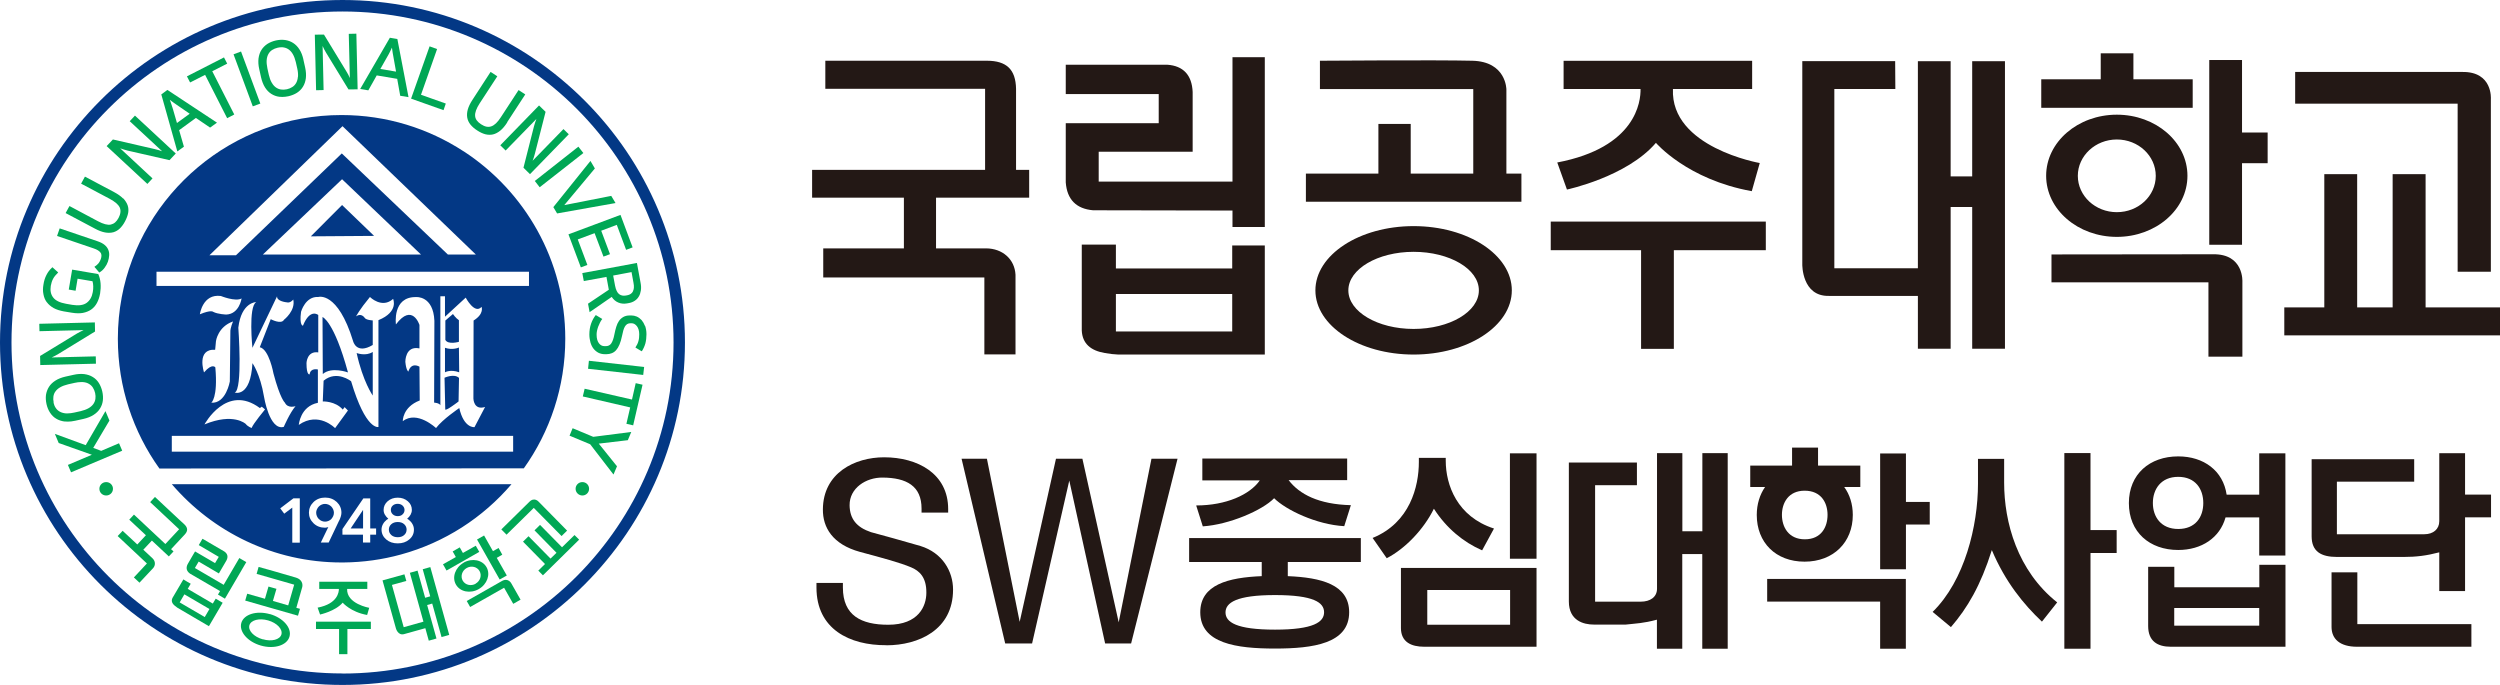
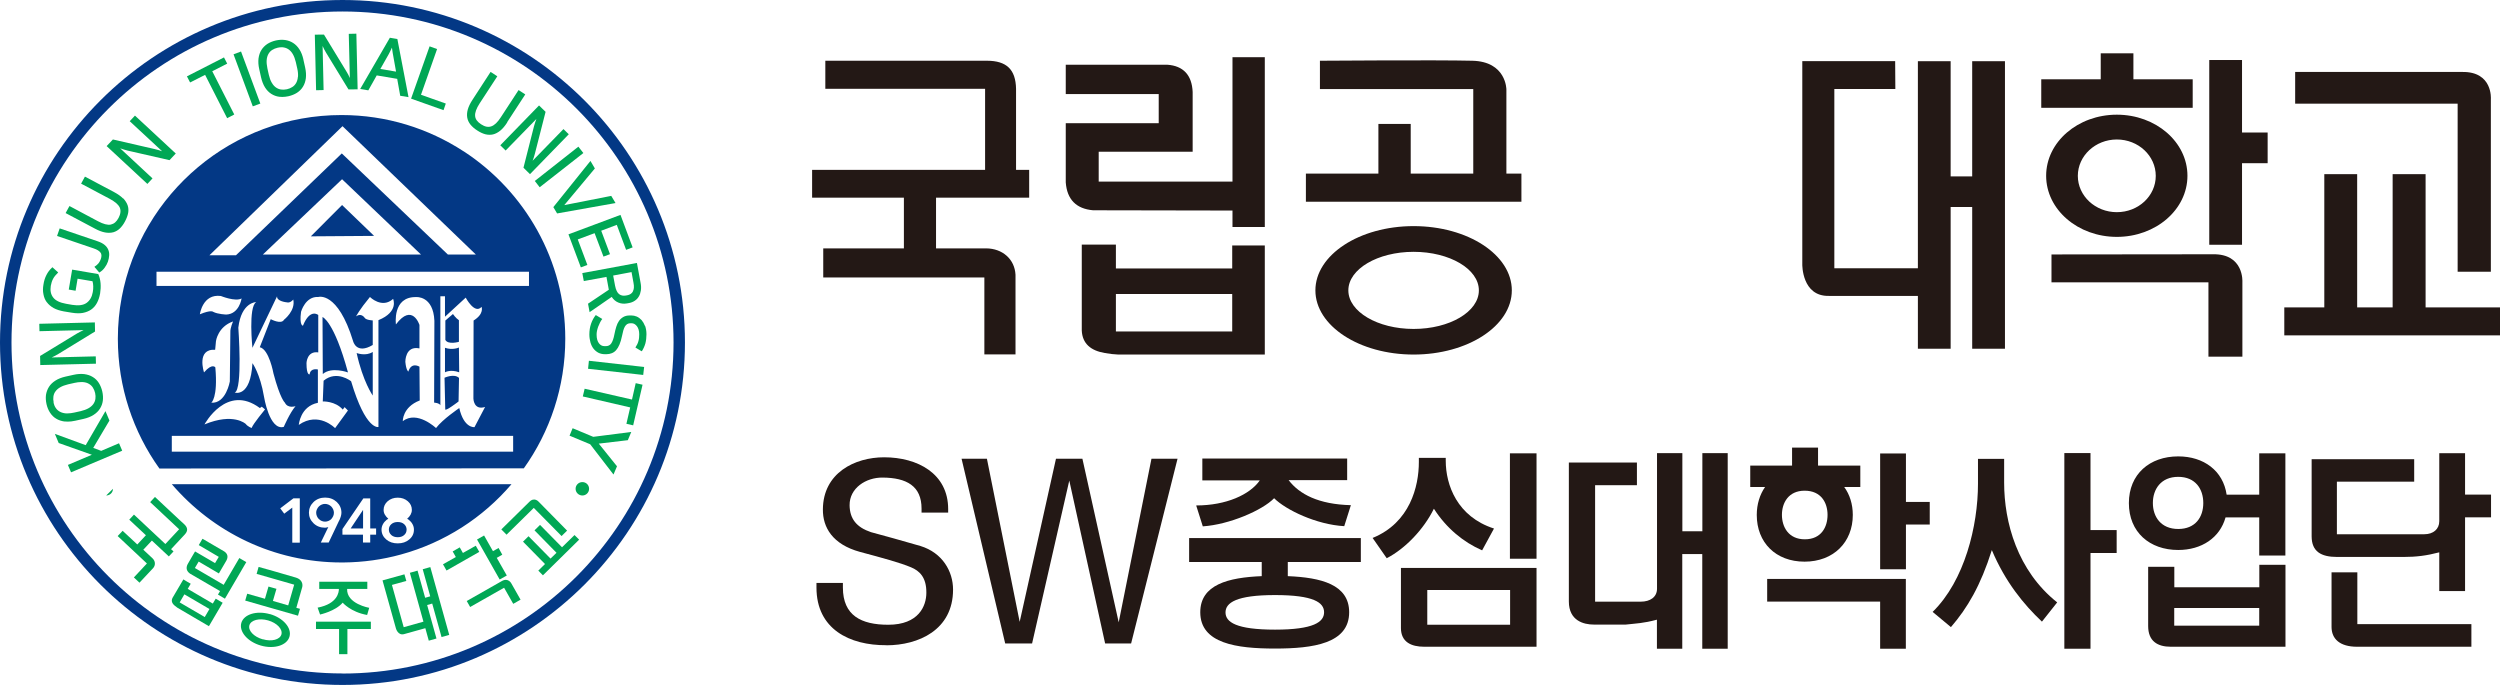
<svg xmlns="http://www.w3.org/2000/svg" id="_레이어_2" data-name="레이어_2" viewBox="0 0 276.19 75.67">
  <defs>
    <style>
      .cls-1 {
        fill: #231815;
      }

      .cls-2 {
        fill: #033885;
      }

      .cls-3 {
        fill: #00a755;
      }
    </style>
  </defs>
  <g id="_레이어_1-2" data-name="레이어_1">
    <g>
      <g>
        <g>
          <g>
            <path class="cls-2" d="M51.22,16.72c-3.88-2.53-8.51-4.01-13.49-4.01-12.08,0-22.13,8.67-24.28,20.12-.28,1.49-.43,3.02-.43,4.59,0,5.35,1.7,10.3,4.59,14.34l40.26-.02c2.88-4.04,4.58-8.98,4.58-14.32,0-8.67-4.47-16.29-11.22-20.7ZM52.57,28.12h-3.09l-11.72-11.17-11.69,11.25h-2.93l14.7-14.26,14.73,14.18ZM46.51,28.12h-17.47l8.75-8.32,8.72,8.32ZM56.69,49.9H18.98v-1.75h37.71v1.75ZM27.87,38.46l2.74-5.73c-.06.57,1.07.67,1.07.67.39.12.72-.31.72-.31.27,1.24-1.02,2.23-1.02,2.23-.31.57-1.47-.06-1.47-.06l-1.21,3.1c1.03.22,1.51,2.89,1.51,2.89.75,2.83,1.26,3.23,1.26,3.23.33.69,1.18.39,1.18.39-.63.73-1.3,2.29-1.3,2.29-1.59.45-2.19-3.37-2.19-3.37-.42-2.5-1.27-3.67-1.27-3.67-.21,3.85-1.96,3.25-1.96,3.25.9-.33.4-7.17.4-7.17.33-2.83,1.98-2.83,1.98-2.83-.9.51-.42,5.09-.42,5.09ZM23.8,40.6s-.33-.54-1.26.54c0,0-.88-2.62,1.23-2.5l.09-.96s.21-1.59,1.89-2.17c0,0-.33.73-.3,1.18l-.06,5.45s-.42,2.47-2.05,2.35c0,0,.75-.51.45-3.89ZM28.71,45.08l.21-.15.36.3s-1.33,1.6-1.48,2.05c0,0-.4-.12-.66-.45,0,0-1.35-1.27-4.55.06,0,0,2.44-4.55,6.12-1.81ZM25,34.75s-.94-.03-1.45-.3c0,0-.21-.25-1.47.27,0,0,.3-2.29,2.32-2.02,0,0,1.62.66,2.29.27,0,0-.25,1.72-1.69,1.78ZM34.22,41.35s-.36.21-.36-1.24c0,0,.04-1.36,1.3-1.18v-4.13s-.9-.78-1.69,1.18c0,0-.42.03-.21-1.54,0,0,.48-1.72,1.9-1.63,0,0,2.14-.69,3.85,4.88,0,0,.35,1.51,2.17.42v-2.71s-.75-.03-.9-.3c0,0-.37-.57-.94-.15,0,0,.33-.69,1.53-2.14,0,0,1.33,1.33,2.56.21,0,0,.66,1.42-1.62,2.35v11.8s-1.39.43-3.02-5.05c0,0-1.59-1.27-3.04-.06l-.09,2.29s1.39-.06,2.21.9l.2-.27.37.37-1.42,1.95s-1.81-1.89-4.01-.36c0,0,.15-2.05,2.11-2.44v-3.68s-.81-.21-.91.52ZM48.65,44.78v-12.05h.51v2.26l2.29-2.11s.99,1.89,1.75,1.02c0,0,.33.76-.88,1.51l-.02,8.62s.02,1.33,1.29.93l-1.17,2.23s-1.17.15-1.68-2.11c0,0-1.84,1.24-2.57,2.21,0,0-2.09-1.99-3.67-.76,0,0-.06-1.54,1.87-2.29l-.03-3.73s-.88-.57-1.23.54c0,0-.24-.12-.33-1.08,0,0-.03-1.81,1.56-1.48v-2.59s-.78-2.47-2.6-.06c0,0-.42-3.07,2.23-3.02,0,0,1.9-.18,2.02,2.62l-.03,9.04s.57.03.7.3ZM17.29,31.59v-1.57h41.15v1.57H17.29Z" />
            <polygon class="cls-2" points="41.33 26.06 37.79 22.65 34.34 26.11 41.33 26.06" />
            <path class="cls-2" d="M38.44,41.13c-1.54-5.66-2.81-6.11-2.81-6.11l.03,6.3c.97-.84,2.77-.18,2.77-.18Z" />
            <path class="cls-2" d="M41.18,38.88c-.78.51-1.78.12-1.78.12.69,3.16,1.78,4.7,1.78,4.7v-4.82Z" />
            <path class="cls-2" d="M50.7,37.76v-2.38c-.39-.27-.66-.69-.66-.69l-.84.72v2.14c.3.57,1.51.21,1.51.21Z" />
            <path class="cls-2" d="M50.73,41.13l-.03-2.74s-.69.33-1.54.03v2.71s.6-.36,1.57,0Z" />
            <path class="cls-2" d="M50.66,44.36l.05-2.61c-.53-.51-1.6-.02-1.6-.02l.08,3.49c0,.27,1.47-.87,1.47-.87Z" />
          </g>
          <g>
-             <path class="cls-2" d="M43.94,57.02c.22,0,.41-.06.54-.2.14-.13.21-.29.21-.48s-.07-.34-.21-.48c-.14-.13-.32-.2-.55-.2s-.41.07-.55.2c-.14.13-.2.29-.2.48s.07.35.21.48c.14.13.32.2.54.2Z" />
            <path class="cls-2" d="M36.6,55.96c-.09-.09-.2-.16-.31-.21-.12-.05-.25-.08-.38-.08s-.26.02-.38.08c-.12.05-.22.12-.31.21-.09.09-.15.19-.21.32-.06.11-.08.24-.08.37s.03.25.08.37c.05.12.12.23.21.32.09.09.19.15.31.21.12.05.24.08.38.08s.26-.03.38-.08c.12-.05.22-.12.31-.21.09-.1.15-.2.21-.32.05-.12.08-.24.08-.37s-.03-.26-.08-.37c-.05-.12-.12-.22-.21-.32Z" />
            <path class="cls-2" d="M43.94,57.67c-.29,0-.53.08-.71.24-.18.16-.27.36-.27.6s.09.43.27.6c.18.16.41.24.71.24s.53-.08.71-.24c.18-.16.27-.36.27-.6s-.09-.43-.27-.6c-.18-.16-.41-.24-.71-.24Z" />
            <polygon class="cls-2" points="40.11 58.38 40.11 56.33 38.74 58.38 40.11 58.38" />
            <path class="cls-2" d="M18.98,53.49c4.53,5.28,11.25,8.65,18.75,8.65h0s.02,0,.03,0c.09,0,.15,0,.17,0,2.2-.02,4.33-.32,6.36-.88,4.83-1.32,9.06-4.07,12.22-7.77H18.98ZM33.11,59.95h-.82v-3.87l-.89.67-.44-.59,1.46-1.11h.7v4.88ZM37.47,57.5l-1.16,2.44h-.87l.83-1.71c-.11.03-.22.06-.35.07-.51,0-.94-.16-1.28-.49-.34-.33-.51-.72-.51-1.17s.17-.85.51-1.18c.35-.33.78-.49,1.28-.49s.93.16,1.29.49c.34.33.51.72.51,1.18,0,.23-.08.52-.24.86ZM41.55,59.07h-.65v.87h-.8v-.87h-2.27v-.62l2.31-3.39h.76v3.32h.65v.69ZM45.21,59.6c-.34.29-.76.43-1.27.43s-.93-.14-1.27-.43c-.34-.29-.52-.66-.52-1.09,0-.21.05-.4.15-.59.1-.19.24-.35.41-.49.06-.04.12-.08.19-.12-.16-.13-.28-.29-.38-.45-.1-.17-.14-.34-.14-.53,0-.37.15-.69.44-.95.31-.27.68-.4,1.12-.4s.81.13,1.12.4c.3.26.44.58.44.95,0,.19-.05.36-.14.53-.1.17-.22.32-.38.45.07.04.13.08.19.12.17.14.31.3.41.49.1.19.15.38.15.59,0,.44-.17.8-.52,1.09Z" />
          </g>
        </g>
        <g>
          <polygon class="cls-3" points="11.18 49.81 10.3 49.48 12.09 46.46 11.65 45.42 9.47 49.18 6.11 47.95 6.06 47.93 6.48 48.93 6.48 48.94 10.15 50.24 7.53 51.35 7.5 51.36 7.85 52.18 13.48 49.8 13.5 49.79 13.15 48.97 11.18 49.81" />
          <path class="cls-3" d="M7.13,46.56c.11.01.23.02.35.02.26,0,.54-.03.84-.1l.9-.2c.44-.1.82-.25,1.11-.44.3-.19.54-.42.71-.69.17-.27.28-.56.32-.88.04-.32.02-.67-.06-1.02-.08-.35-.21-.67-.38-.94-.17-.27-.4-.5-.67-.66-.27-.17-.58-.27-.94-.32-.35-.04-.76-.02-1.19.08l-.9.2c-.43.1-.81.25-1.1.44-.3.19-.54.42-.71.69-.17.27-.28.57-.33.89-.04.32-.02.66.06,1.02.08.35.21.67.39.94.18.28.4.5.67.66.27.17.59.27.94.32ZM5.93,44.46c-.05-.23-.06-.45-.03-.65.03-.21.1-.4.23-.57.12-.17.3-.33.53-.46.23-.13.52-.24.86-.32l.71-.16c.26-.06.51-.09.72-.09.06,0,.13,0,.19,0,.27.02.49.08.67.19.18.1.34.24.45.42.11.17.2.38.25.6.05.23.06.44.03.65-.03.21-.11.4-.23.57-.12.17-.3.33-.53.46-.23.13-.52.24-.86.32l-.72.16c-.27.06-.51.09-.73.09-.06,0-.13,0-.19,0-.26-.02-.49-.09-.67-.19-.18-.1-.34-.24-.45-.41-.12-.17-.2-.38-.25-.6Z" />
          <path class="cls-3" d="M10.6,40.2l-.02-.8v-.03l-4.87.12c.13-.06.26-.12.37-.18.16-.09.29-.16.39-.22l4.02-2.46h.01s-.02-.98-.02-.98v-.03l-6.11.15h-.03l.02.8v.02l4.88-.12c-.14.06-.26.12-.38.18-.15.08-.28.15-.38.21l-4.04,2.46h-.01s.02.98.02.98v.03l6.11-.15h.03Z" />
          <path class="cls-3" d="M5.17,33.38c.19.26.44.47.75.65.31.17.69.29,1.12.37l.91.15c.24.04.47.06.68.06.18,0,.36-.01.52-.04.35-.07.66-.19.92-.37.26-.18.48-.43.64-.73.16-.3.28-.65.35-1.05.06-.37.08-.75.05-1.13-.03-.37-.12-.71-.25-1.01h0s-2.86-.49-2.86-.49h-.03s-.37,2.18-.37,2.18v.02s.75.13.75.13l.22-1.33,1.65.28c.05.17.07.35.08.55,0,.21,0,.42-.05.65-.09.53-.32.93-.68,1.19-.36.26-.9.33-1.58.22l-.69-.12c-.68-.12-1.16-.35-1.42-.69-.27-.34-.35-.77-.27-1.29.05-.28.13-.54.25-.77.12-.23.31-.46.55-.69l.02-.02-.62-.56-.02-.02-.02.02c-.27.25-.49.53-.64.84-.16.31-.27.66-.33,1.06-.07.38-.07.74,0,1.07.06.33.18.63.37.88Z" />
          <path class="cls-3" d="M11.11,27.9c.12.18.13.42.03.71-.06.18-.15.34-.25.47-.1.13-.25.25-.44.38l-.02.02.52.61v.02s.03-.01.03-.01c.23-.13.43-.31.59-.54.16-.22.28-.44.35-.65.08-.24.13-.47.14-.69.02-.22-.02-.44-.1-.63-.08-.2-.22-.38-.4-.53-.19-.16-.44-.29-.76-.4l-4.18-1.42h-.03s-.28.81-.28.81v.02s4.03,1.37,4.03,1.37c.39.13.65.29.77.48Z" />
          <path class="cls-3" d="M13.59,21.92c-.24-.24-.56-.47-.97-.69l-3.22-1.71h-.02s-.42.77-.42.77l3.15,1.67c.3.16.55.33.73.48.18.16.31.32.39.49.07.17.1.35.07.54-.02.19-.09.39-.2.6-.11.21-.24.38-.38.5-.14.12-.3.2-.48.24-.18.04-.39.02-.62-.04-.23-.06-.5-.17-.8-.33l-3.13-1.67h-.02s-.42.77-.42.77l3.24,1.72c.41.22.78.36,1.11.42.15.03.3.04.44.04.17,0,.33-.02.48-.06.27-.08.52-.22.73-.43.21-.21.41-.47.57-.79.17-.32.28-.62.34-.92.05-.29.03-.58-.06-.84-.09-.26-.26-.52-.49-.77Z" />
          <path class="cls-3" d="M14.9,12.78l-.55.59-.02.02,3.58,3.32c-.14-.05-.27-.09-.4-.13-.16-.05-.3-.08-.42-.11l-4.61-1.06h-.01s-.67.71-.67.71l-.02.02,4.48,4.16.02.02.55-.59.02-.02-3.57-3.32c.14.05.27.09.4.13.16.04.3.09.43.12l4.6,1.05h.02s.67-.71.67-.71l.02-.02-4.48-4.16-.02-.02Z" />
-           <path class="cls-3" d="M18.5,9.93l-.68.5,1.77,6.3.72-.52h.01s-.53-1.83-.53-1.83l1.85-1.35,1.56,1.06h.02s.75-.54.75-.54l-5.45-3.6h-.02ZM20.96,12.56l-1.41,1.03-.41-1.42c-.04-.13-.07-.24-.1-.33l-.02-.05c-.02-.08-.05-.15-.07-.22-.03-.08-.06-.18-.09-.27-.03-.08-.06-.17-.1-.27.09.07.17.13.23.17l.23.17c.08.06.15.11.23.16l1.5,1.03Z" />
          <polygon class="cls-3" points="25.08 7.04 25.1 7.03 24.76 6.37 24.75 6.34 20.68 8.42 20.65 8.43 20.99 9.09 21 9.11 22.66 8.27 25.08 13.03 25.09 13.06 25.86 12.66 25.88 12.65 23.45 7.87 25.08 7.04" />
          <polygon class="cls-3" points="26.63 5.69 25.8 6 27.92 11.73 27.93 11.75 28.76 11.44 26.64 5.72 26.63 5.69" />
          <path class="cls-3" d="M33.52,6.57c-.1-.43-.24-.81-.44-1.11-.19-.3-.42-.54-.69-.71-.26-.17-.56-.28-.89-.33-.32-.04-.66-.03-1.02.05-.35.08-.67.21-.94.38-.27.18-.5.41-.66.67-.17.27-.27.58-.32.94-.04.35-.02.75.08,1.18l.2.9c.1.44.25.82.44,1.12.19.3.42.54.69.71.27.17.56.28.88.32.11.01.22.02.34.02.22,0,.45-.03.68-.08.35-.08.67-.21.94-.38.27-.18.5-.4.66-.67.17-.27.27-.58.32-.94.04-.35.02-.75-.08-1.19l-.2-.9ZM32.91,8.49c-.02.26-.09.49-.19.67-.1.18-.24.34-.42.45-.18.12-.38.2-.6.25-.23.05-.45.06-.65.03-.21-.03-.4-.11-.57-.23-.17-.12-.33-.3-.46-.53-.14-.23-.24-.52-.32-.86l-.16-.72c-.07-.34-.1-.65-.08-.91.02-.26.09-.49.19-.67.1-.18.24-.34.42-.45.17-.11.38-.2.61-.25.14-.03.28-.05.42-.05.08,0,.16,0,.23.02.21.03.4.11.57.23.17.12.33.3.46.53.13.23.24.52.32.86l.16.71c.08.34.1.65.08.91Z" />
          <path class="cls-3" d="M39.36,3.72l-.83.02.12,4.88c-.06-.13-.12-.26-.18-.38-.08-.15-.15-.28-.22-.38l-2.46-4.04h0s-.98.01-.98.01h-.03l.14,6.11v.03l.83-.02-.11-4.87c.06.13.12.26.18.38.08.15.15.28.22.39l2.46,4.03h0s.98-.01.98-.01h.03l-.14-6.11v-.03Z" />
          <path class="cls-3" d="M43.9,4.31l-.83-.14-3.26,5.63-.02.03.9.15.93-1.65,2.26.38.33,1.85v.02s.92.15.92.15l-1.23-6.41v-.02ZM43.74,7.91l-1.72-.29.73-1.29c.06-.11.12-.21.17-.3l.13-.25c.04-.07.08-.16.13-.26.03-.07.08-.16.12-.26.01.11.03.2.04.28.01.1.03.19.04.28.01.09.03.19.05.28l.32,1.79Z" />
          <polygon class="cls-3" points="48.28 5.44 48.29 5.42 47.46 5.12 45.42 10.88 45.42 10.9 48.97 12.16 49 12.17 49.25 11.44 46.51 10.47 48.28 5.44" />
          <path class="cls-3" d="M56.03,13.5l2-3.07-.74-.48-1.95,2.99c-.18.29-.37.51-.54.68-.18.17-.35.28-.53.34-.17.06-.36.07-.54.03-.19-.04-.38-.13-.58-.26-.2-.13-.36-.27-.47-.42-.11-.15-.18-.32-.19-.5-.02-.18.02-.39.1-.62.08-.23.22-.49.4-.77l1.95-2.99-.74-.49-2,3.08c-.25.38-.43.75-.52,1.07-.09.33-.11.63-.06.91.05.28.17.53.36.77.19.23.44.45.74.64.3.2.6.34.89.42.16.04.31.06.47.06.13,0,.25-.01.38-.04.27-.06.55-.21.81-.42.26-.21.52-.52.77-.91Z" />
          <path class="cls-3" d="M62.84,14.84l-.59-.58-3.41,3.5c.05-.13.1-.27.14-.39.05-.16.09-.3.12-.42l1.17-4.58v-.02s-.72-.7-.72-.7l-4.26,4.38-.02.02.59.58,3.4-3.49c-.05.14-.1.27-.14.39-.05.16-.09.31-.13.43l-1.16,4.57h0s.72.71.72.71l4.26-4.38.02-.02Z" />
          <polygon class="cls-3" points="64.44 16.9 63.91 16.22 63.9 16.2 59.1 19.98 59.08 19.99 59.61 20.67 59.62 20.69 64.43 16.92 64.44 16.9" />
          <polygon class="cls-3" points="68 22.43 67.54 21.66 67.53 21.64 62.34 22.66 65.71 18.62 65.72 18.61 65.23 17.78 61.14 22.87 61.13 22.88 61.54 23.57 61.55 23.58 67.96 22.44 68 22.43" />
          <polygon class="cls-3" points="64.89 29.27 63.83 26.45 65.69 25.76 66.67 28.35 67.39 28.08 66.42 25.49 68.14 24.84 69.17 27.6 69.89 27.33 68.55 23.74 62.8 25.89 64.17 29.54 64.89 29.27" />
          <path class="cls-3" d="M64.5,31.02v.03s2.5-.46,2.5-.46l.26,1.42-2.28,1.53h-.02s.17.91.17.91v.04s2.45-1.69,2.45-1.69c.19.29.43.5.72.62.3.13.62.16.96.1l.22-.04c.24-.04.46-.13.64-.25.19-.12.34-.28.45-.47.12-.19.19-.42.23-.67.04-.25.03-.54-.03-.84l-.4-2.17v-.03s-6.04,1.12-6.04,1.12l.16.85ZM69.92,32.21c-.13.22-.34.36-.62.41l-.17.03c-.28.05-.53,0-.74-.16-.2-.16-.35-.47-.44-.93l-.21-1.12,2.03-.38.22,1.2c.08.41.05.72-.08.94Z" />
          <path class="cls-3" d="M71.26,36.02c-.1-.26-.23-.48-.38-.66-.16-.17-.34-.3-.54-.39-.19-.08-.39-.12-.59-.12h-.18c-.28,0-.52.06-.71.17-.19.11-.35.25-.48.44-.12.18-.23.4-.3.65-.08.25-.14.52-.2.81-.05.25-.1.46-.16.62-.06.17-.13.31-.2.41-.07.1-.16.18-.26.22-.1.05-.21.07-.34.07h-.15c-.23,0-.43-.1-.59-.3-.17-.21-.27-.53-.27-.96,0-.13.01-.27.04-.42.03-.15.08-.31.13-.46.06-.15.13-.3.2-.45.07-.14.15-.28.24-.39l.02-.02-.73-.44v.02c-.21.26-.38.57-.51.94-.13.37-.19.77-.19,1.2,0,.31.05.6.12.87.08.27.19.5.34.69.15.19.33.34.54.45.2.1.44.16.71.16h.19c.21,0,.4-.04.58-.11.18-.07.34-.18.48-.34.14-.16.26-.36.37-.62.11-.25.2-.57.28-.95.05-.23.1-.43.14-.6.05-.17.11-.32.18-.44.07-.11.15-.2.24-.26.09-.06.21-.09.34-.1h.15c.23,0,.42.11.59.32.17.22.26.52.26.9,0,.27-.02.53-.09.76-.06.23-.17.46-.32.68v.03s.67.4.67.4h.02s.01,0,.01,0c.17-.26.3-.55.39-.86.08-.31.12-.65.12-1.02,0-.35-.06-.66-.15-.92Z" />
          <polygon class="cls-3" points="65.06 39.85 64.97 40.71 64.96 40.74 71.03 41.42 71.06 41.42 71.16 40.56 71.16 40.54 65.09 39.86 65.06 39.85" />
          <polygon class="cls-3" points="69.82 44.14 64.61 42.95 64.59 42.94 64.39 43.78 64.39 43.8 69.62 45.01 69.21 46.79 69.2 46.82 69.95 46.99 70.98 42.53 70.98 42.5 70.23 42.33 69.82 44.14" />
          <polygon class="cls-3" points="63.29 47.32 63.26 47.31 62.93 48.11 62.92 48.13 65.2 49.08 67.75 52.39 67.78 52.42 68.16 51.52 68.16 51.51 66.15 49.01 69.36 48.63 69.74 47.72 65.54 48.26 63.29 47.32" />
        </g>
-         <path class="cls-3" d="M12.48,54c0,.41-.33.74-.75.74s-.75-.33-.75-.74.33-.74.75-.74.75.33.75.74Z" />
+         <path class="cls-3" d="M12.48,54c0,.41-.33.74-.75.74Z" />
        <path class="cls-3" d="M65.08,54c0,.41-.33.74-.74.74s-.75-.33-.75-.74.33-.74.75-.74.74.33.74.74Z" />
        <path class="cls-2" d="M37.84,0C16.97,0,0,16.97,0,37.84s16.97,37.83,37.84,37.83,37.83-16.97,37.83-37.83S58.7,0,37.84,0ZM37.84,74.4C17.67,74.4,1.27,58,1.27,37.84S17.67,1.27,37.84,1.27s36.57,16.4,36.57,36.57-16.4,36.57-36.57,36.57Z" />
        <path class="cls-3" d="M15.44,64.34h0s1.49-1.59,1.49-1.59h0c.28-.34.23-.78-.09-1.08l-1.01-.94.95-1.01,1.87,1.75.52-.55-.27-.25,1.52-1.63c.36-.4.33-.74-.05-1.11-.2-.19-.41-.39-.62-.57l-2.63-2.46-.53.57,3.2,3-1.52,1.63-3.47-3.25-.52.56,1.84,1.72-.95,1.02-1.62-1.51-.55.58,3.23,3.03-1.44,1.54.62.58h0Z" />
        <g>
          <path class="cls-3" d="M19.06,66.05c-.16.32-.07.6.24.86.13.11.18.15.3.23l3.48,2.04,1.52-2.59-.77-.45-.32.54-2.77-1.62h0l.33-.57-.4-.23s-.09-.06-.13-.08l-.28-.17-1.2,2.04h0ZM22.62,68.17l-2.77-1.62.52-.89,2.77,1.62-.52.89Z" />
          <path class="cls-3" d="M24.31,65.3l-.23.39.77.45,2.36-4.04-.77-.45-1.73,2.96-3.18-1.86.42-.71,2.23,1.31.83-1.42c.22-.41.14-.75-.22-1h0l-2.19-1.28s-.03-.02-.05-.03l-.18-.1-.41.7,2.21,1.3-.41.69-2.21-1.29-.37.63-.04.07-.41.71h0c-.21.42-.12.77.26,1.04h0" />
        </g>
        <g>
          <path class="cls-3" d="M32.74,67.14l.65-2.28s.22-.76-.7-1.05c-.92-.29-4.12-1.18-4.12-1.18l-.22.77,4.15,1.19-.66,2.29-1.69-.49.39-1.34-.88-.25-.39,1.35-1.96-.56-.22.76,5.83,1.67.22-.76-.4-.11Z" />
          <path class="cls-3" d="M29.02,70.63c-.98-.28-1.63-.97-1.47-1.55.17-.58,1.09-.82,2.07-.54.98.28,1.63.97,1.47,1.55-.17.58-1.09.82-2.06.53M29.82,67.85c-1.47-.42-2.88.01-3.16.97-.27.96.69,2.08,2.16,2.5,1.47.42,2.88-.02,3.16-.98.28-.96-.69-2.08-2.16-2.5" />
        </g>
        <g>
          <polygon class="cls-3" points="40.97 68.68 34.91 68.68 34.91 69.49 37.46 69.49 37.46 72.27 38.38 72.27 38.38 69.49 40.97 69.49 40.97 68.68" />
          <path class="cls-3" d="M38.35,65.06h2.23v-.79h-5.31v.79h2.17c0,.34-.12,1.64-2.35,2.07l.27.76s1.69-.36,2.5-1.31c0,0,.88,1.04,2.7,1.36l.23-.79s-2.52-.44-2.44-2.09" />
        </g>
        <path class="cls-3" d="M46.7,62.88l.83,3-.56.16-.84-3-.85.24,1.5,5.4-2.18.61-1.3-4.67,1.59-.44-.21-.73-2.42.67,1.48,5.3s.22.84.92.63l2.33-.65.38,1.38.85-.24-1.03-3.7.56-.16,1.03,3.7.85-.24-2.09-7.49-.85.24Z" />
        <g>
          <polygon class="cls-3" points="55.08 60.54 54.46 60.89 53.48 59.16 52.7 59.6 55.2 64.02 55.99 63.58 54.88 61.63 55.49 61.28 55.08 60.54" />
          <polygon class="cls-3" points="51.14 61.09 50.79 60.47 50.01 60.92 50.36 61.54 48.94 62.34 49.33 63.03 52.95 60.97 52.56 60.29 51.14 61.09" />
-           <path class="cls-3" d="M52.55,64.49c-.52.29-1.15.14-1.43-.34-.27-.48-.08-1.11.44-1.4.51-.29,1.15-.14,1.42.34.27.48.08,1.1-.44,1.39M51.23,62.16c-.94.53-1.32,1.62-.86,2.42.46.81,1.59,1.03,2.52.5.93-.53,1.32-1.61.86-2.42-.46-.81-1.59-1.03-2.52-.51" />
          <path class="cls-3" d="M51.56,66.39l.38.67,3.75-2.13,1.01,1.78.81-.46-1.01-1.78s-.34-.71-1.09-.26l-3.85,2.19Z" />
        </g>
        <g>
          <path class="cls-3" d="M55.38,58.48l.58.59,3.01-2.96,3.07,3.11.61-.6-3.15-3.2s-.47-.55-1.03.03l-3.09,3.04Z" />
          <polygon class="cls-3" points="62.09 60.46 59.66 57.99 59.05 58.59 61.48 61.07 60.82 61.71 58.39 59.24 57.78 59.84 60.21 62.31 59.47 63.04 59.98 63.56 63.98 59.62 63.47 59.11 62.09 60.46" />
        </g>
      </g>
      <g>
        <path class="cls-1" d="M112.17,39.16h.02v-8.8h0c-.09-1.75-1.46-2.9-3.22-2.92h-5.56v-5.6h10.29v-3.07h-1.45v-8.96c-.04-2.15-1.06-3.09-3.2-3.1-1.13,0-2.27,0-3.4,0h-14.47v3.1h17.65v8.96h-19.11v3.07h10.14v5.6h-8.91v3.21h17.8v8.5h3.42Z" />
        <path class="cls-1" d="M119.51,36.52c.07,1.44.99,2.22,2.55,2.48.68.11.91.14,1.5.17h16.17v-12.05h-3.6v2.54h-12.85v-2.64h-1.85c-.2,0-.4,0-.61,0h-1.31v9.5h0ZM136.13,36.62h-12.85v-4.14h12.85v4.14Z" />
        <path class="cls-1" d="M166.42,19.17v-9.29s0-3.09-3.78-3.17c-3.79-.1-16.82,0-16.82,0v3.13h16.94v9.34h-6.91v-5.49h-3.57v5.49h-8.01v3.11h23.81v-3.11h-1.65Z" />
        <path class="cls-1" d="M136.16,23.26v1.82h3.57V6.32h-3.57v13.74h-14.78v-3.3h10.38v-6.6c-.08-1.86-1.03-2.89-2.81-3.01h-11.21v3.24h10.27v3.22h-10.27v6.54h0c.14,1.89,1.16,2.92,3.02,3.08h0" />
        <path class="cls-1" d="M156.17,36.34c-3.98,0-7.21-1.91-7.21-4.26s3.23-4.26,7.21-4.26,7.21,1.9,7.21,4.26-3.23,4.26-7.21,4.26M156.17,24.98c-5.99,0-10.85,3.18-10.85,7.1s4.86,7.09,10.85,7.09,10.85-3.17,10.85-7.09-4.85-7.1-10.85-7.1" />
-         <polygon class="cls-1" points="195.08 24.48 171.32 24.48 171.32 27.64 181.3 27.64 181.3 38.54 184.92 38.54 184.92 27.64 195.08 27.64 195.08 24.48" />
-         <path class="cls-1" d="M184.82,9.83h8.75v-3.11h-20.83v3.11h8.5c.03,1.36-.47,6.46-9.2,8.12l1.07,2.99s6.62-1.4,9.83-5.16c0,0,3.45,4.06,10.59,5.34l.88-3.11s-9.88-1.72-9.59-8.18" />
        <path class="cls-1" d="M217.88,6.76v12.73h-2.38V6.76h-3.62v22.88h-9.23V9.83h6.74l-.02-3.08h-10.26v22.46s-.06,3.54,2.93,3.48h9.84v5.84h3.62v-15.66h2.38v15.66h3.62V6.76h-3.62Z" />
        <polygon class="cls-1" points="250.52 14.64 247.69 14.64 247.69 6.63 244.07 6.63 244.07 27.04 247.69 27.04 247.69 18.03 250.52 18.03 250.52 14.64" />
        <polygon class="cls-1" points="235.69 8.76 235.69 5.89 232.08 5.89 232.08 8.76 225.51 8.76 225.51 11.91 242.24 11.91 242.24 8.76 235.69 8.76" />
        <path class="cls-1" d="M233.86,23.44c-2.38,0-4.31-1.8-4.31-4.01s1.93-4.02,4.31-4.02,4.3,1.8,4.3,4.02-1.92,4.01-4.3,4.01M233.86,12.67c-4.31,0-7.81,3.02-7.81,6.75s3.5,6.75,7.81,6.75,7.8-3.02,7.8-6.75-3.49-6.75-7.8-6.75" />
        <path class="cls-1" d="M226.64,28.11v3.08h17.34v8.21h3.75v-8.24s.21-3.14-3.27-3.07l-17.82.02Z" />
        <path class="cls-1" d="M253.56,7.95v3.5h17.95v18.57h3.67V10.93s.23-3.05-3.19-2.98h-18.43Z" />
        <polygon class="cls-1" points="267.97 33.96 267.97 19.24 264.33 19.24 264.33 33.96 260.41 33.96 260.41 19.24 256.78 19.24 256.78 33.96 252.36 33.96 252.36 37.05 276.19 37.05 276.19 33.96 267.97 33.96" />
      </g>
      <g>
        <path class="cls-1" d="M97.91,71.28c-4.06.02-7.71-1.78-7.71-6.37v-.51h2.92v.51c0,3.09,2.02,4.11,5.01,4.11,3.36,0,4.21-2.07,4.21-3.53.02-1.7-.75-2.43-1.7-2.82-1.22-.51-3.02-1-5.64-1.7-3.02-.83-4.11-2.7-4.09-4.69.02-4.04,3.53-5.76,6.76-5.76,3.7,0,7.08,1.8,7.08,5.72v.39h-2.94v-.44c0-2.5-1.65-3.41-4.3-3.43-1.85-.02-3.67,1.17-3.65,3.06.02,1.48.75,2.43,2.36,2.97.32.07,4.5,1.24,5.47,1.53,2.43.75,3.6,2.8,3.6,4.82,0,4.47-3.84,6.15-7.37,6.15Z" />
        <path class="cls-1" d="M130.09,50.68l-5.13,20.41h-2.87l-3.96-18-4.11,18h-2.97l-4.82-20.41h2.8l3.62,18.02,4.01-18.02h2.92l4.01,18.07,3.62-18.07h2.87Z" />
        <path class="cls-1" d="M139.4,62.09h-8.03v-2.65h18.97v2.65h-8.07v1.56c3.67.15,6.78.92,6.78,3.99,0,3.45-3.96,4.01-8.2,4.01s-8.25-.56-8.25-4.01c0-3.06,3.11-3.84,6.79-3.99v-1.56ZM148.52,58.13c-3.09-.17-6.47-1.8-7.76-3.09-1.29,1.34-4.96,2.92-7.88,3.11l-.73-2.31c3.31,0,5.93-1.19,7.03-2.77h-6.35v-2.41h16v2.38h-6.47c1.19,1.56,3.31,2.68,6.88,2.77l-.73,2.31ZM140.86,65.74c-4.28,0-5.47.85-5.47,1.92s1.19,1.9,5.47,1.9,5.42-.85,5.42-1.92-1.14-1.9-5.42-1.9Z" />
        <path class="cls-1" d="M163.74,60.8c-2.07-.9-3.96-2.46-5.33-4.6-1.12,2.29-3.19,4.43-5.21,5.47l-1.56-2.24c4.13-1.68,5.11-5.69,5.11-8.39v-.46h2.97v.32c0,2.68,1.26,6.18,5.33,7.49l-1.31,2.41ZM169.75,71.45h-12.4c-1.43,0-2.58-.51-2.58-2.07v-6.64h14.98v8.71ZM166.83,69.02v-3.84h-9.15v3.84h9.15ZM169.75,61.73h-2.94v-11.65h2.94v11.65Z" />
        <path class="cls-1" d="M190.86,71.67h-2.8v-10.46h-2.21v10.46h-2.8v-3.21c-1.53.41-2.29.41-3.43.54h-3.55c-1.09,0-2.75-.41-2.75-2.55v-15.35h7.52v2.5h-4.62v12.87h5.04c1.05,0,1.8-.51,1.8-1.43v-14.98h2.8v8.63h2.21v-8.63h2.8v21.62Z" />
        <path class="cls-1" d="M193.36,53.8v-2.36h4.62v-1.99h2.87v1.99h4.67v2.36h-1.78c.61.83.95,1.9.95,3.09,0,3.02-2.14,5.16-5.33,5.16s-5.28-2.12-5.28-5.16c0-1.19.34-2.26.92-3.09h-1.65ZM210.56,71.67h-2.85v-5.21h-12.48v-2.5h15.32v7.71ZM199.37,54.21c-1.8,0-2.51,1.36-2.51,2.67s.71,2.7,2.53,2.7,2.51-1.36,2.51-2.7-.71-2.67-2.53-2.67ZM213.19,57.95h-2.63v4.94h-2.85v-12.79h2.85v5.35h2.63v2.5Z" />
        <path class="cls-1" d="M225.59,68.68c-2.02-1.9-4.06-4.4-5.54-7.91-1.24,3.94-2.7,6.4-4.52,8.51l-2.02-1.68c3.53-3.45,5.01-9.49,5.01-14.16v-2.75h2.89v2.63c0,4.38,1.46,9.73,5.86,13.23l-1.68,2.12ZM233.84,61.09h-2.89v10.58h-2.89v-21.62h2.89v8.51h2.89v2.53Z" />
        <path class="cls-1" d="M249.59,54.65v-4.57h2.89v11.29h-2.89v-4.21h-3.72c-.63,2.26-2.65,3.6-5.23,3.6-3.16,0-5.45-1.97-5.45-5.18s2.31-5.16,5.45-5.16c2.82,0,4.96,1.58,5.35,4.23h3.6ZM252.49,71.45h-12.67c-1.46,0-2.5-.61-2.5-2.29v-6.54h2.89v2.26h9.39v-2.48h2.89v9.05ZM240.64,52.68c-1.9,0-2.8,1.36-2.8,2.89s.9,2.87,2.8,2.87,2.77-1.31,2.77-2.87-.88-2.89-2.77-2.89ZM249.59,69.12v-1.95h-9.39v1.95h9.39Z" />
        <path class="cls-1" d="M275.2,57.15h-2.87v8.15h-2.85v-4.28c-1.41.37-2.55.51-3.96.51h-7.32c-1.8,0-2.82-.61-2.82-2.29v-8.51h11.33v2.48h-8.54v5.81h9.66c1,0,1.65-.58,1.65-1.43v-7.52h2.85v4.57h2.87v2.5ZM273.02,71.45h-12.62c-1.92,0-2.82-.88-2.82-2.19v-6.03h2.85v5.72h12.6v2.5Z" />
      </g>
    </g>
  </g>
</svg>